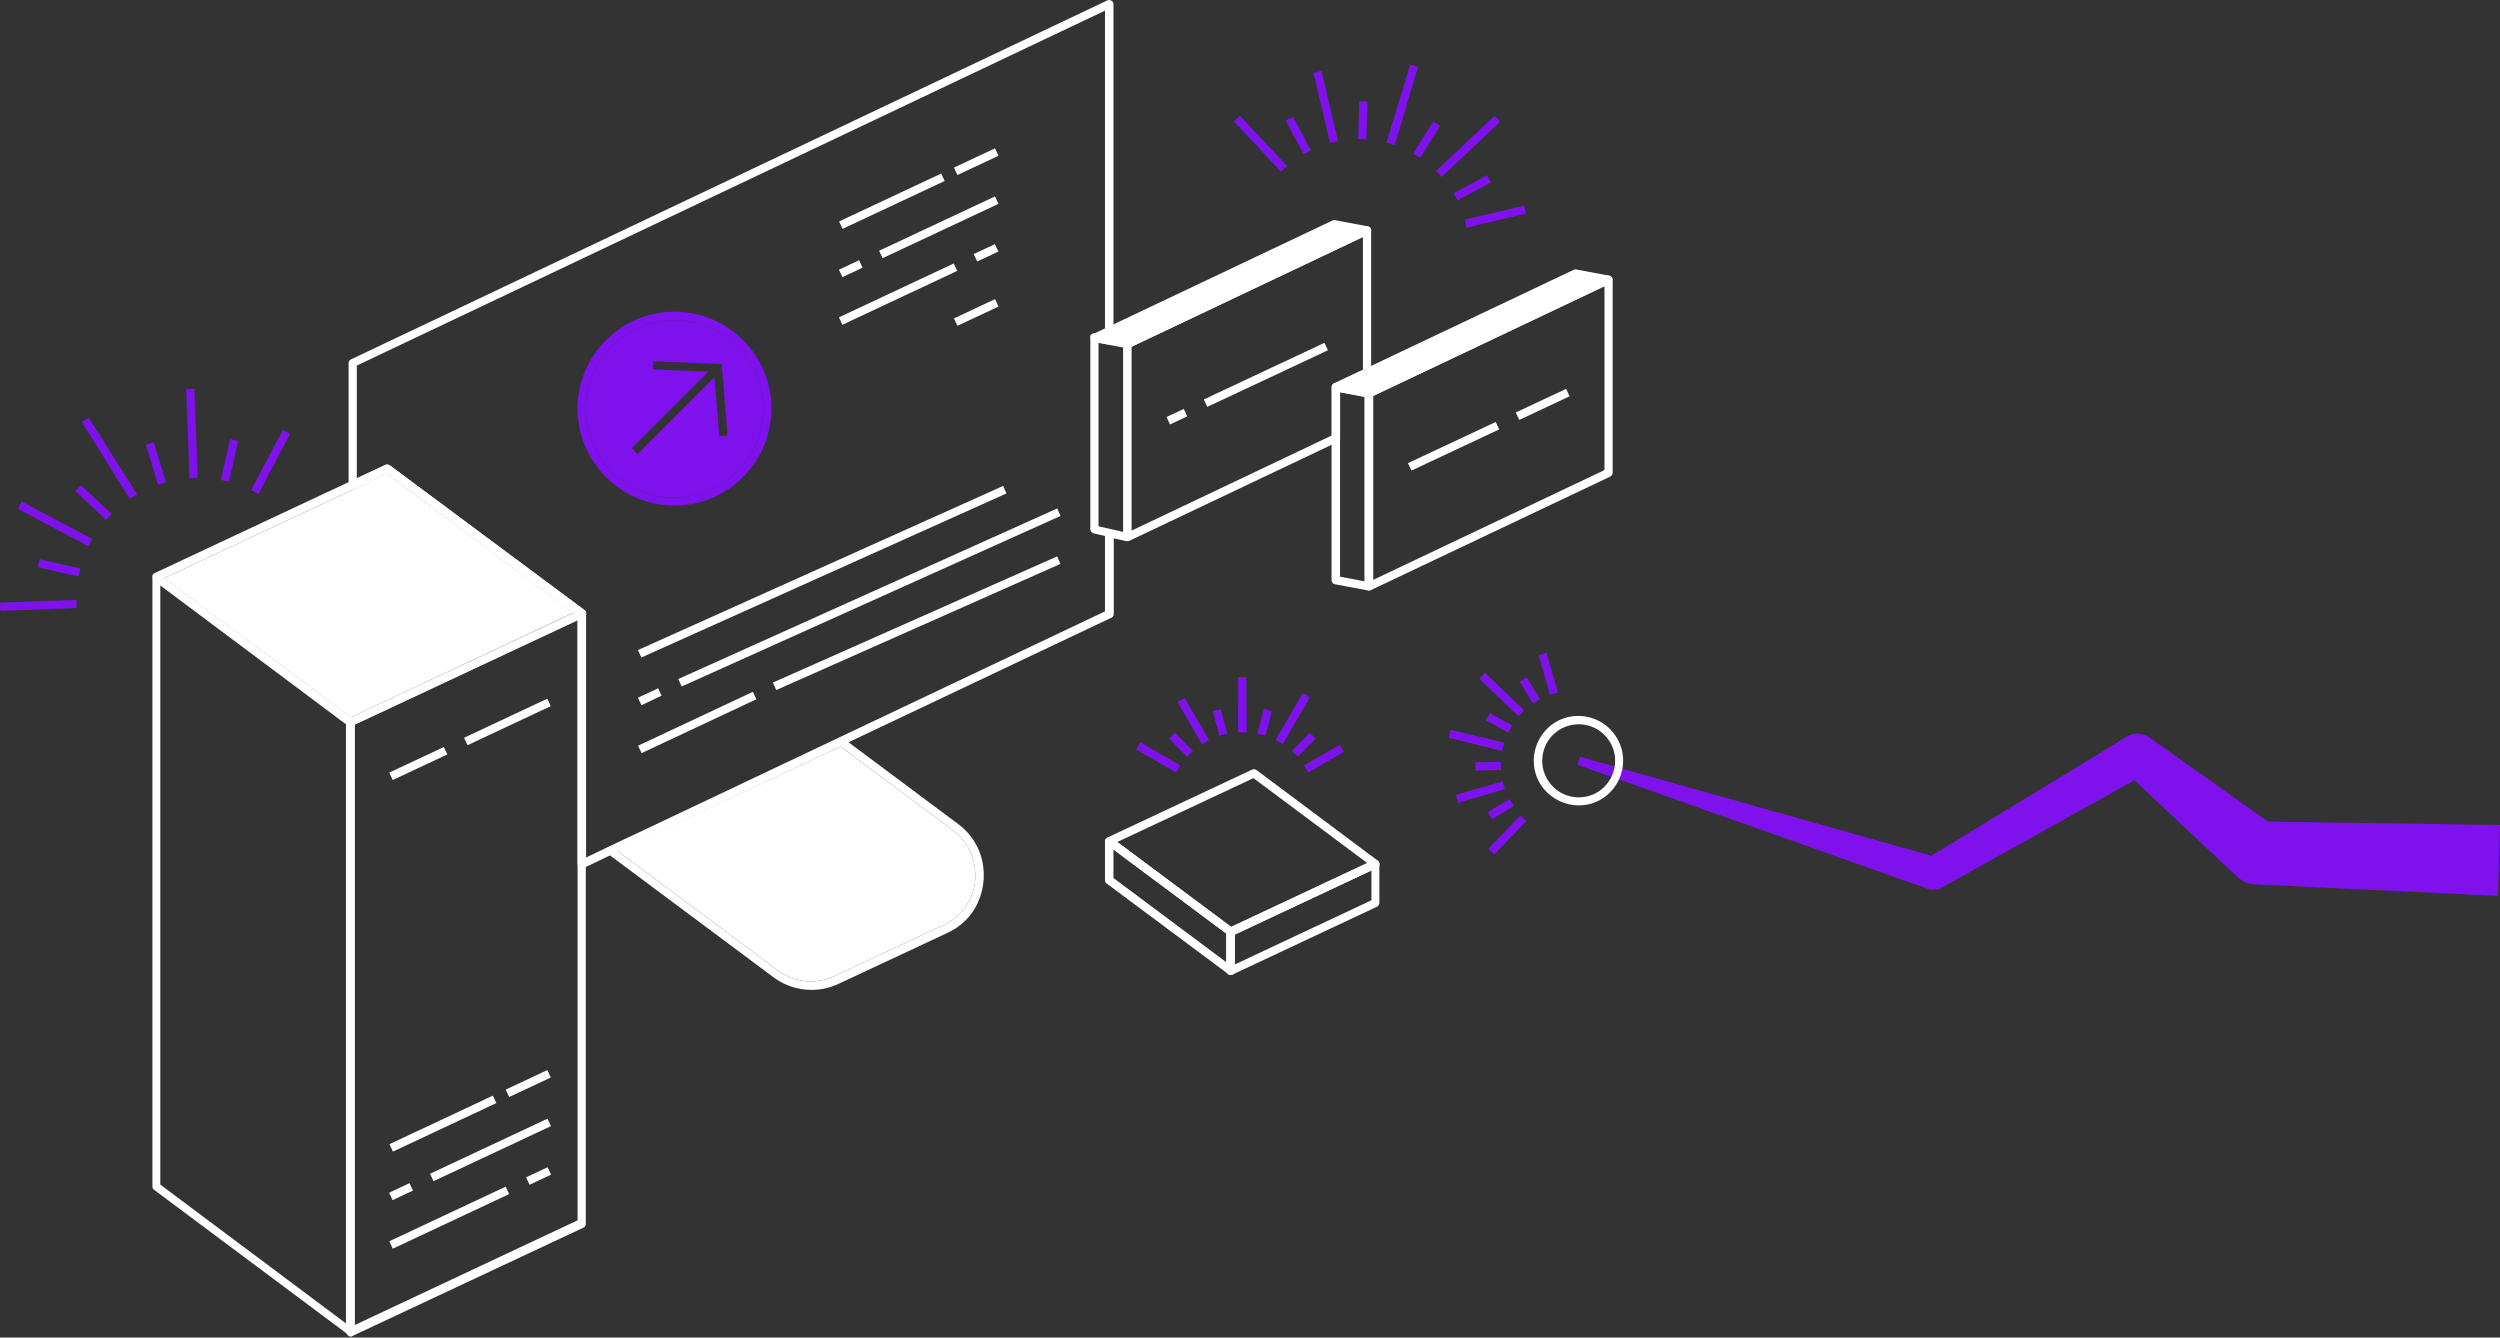
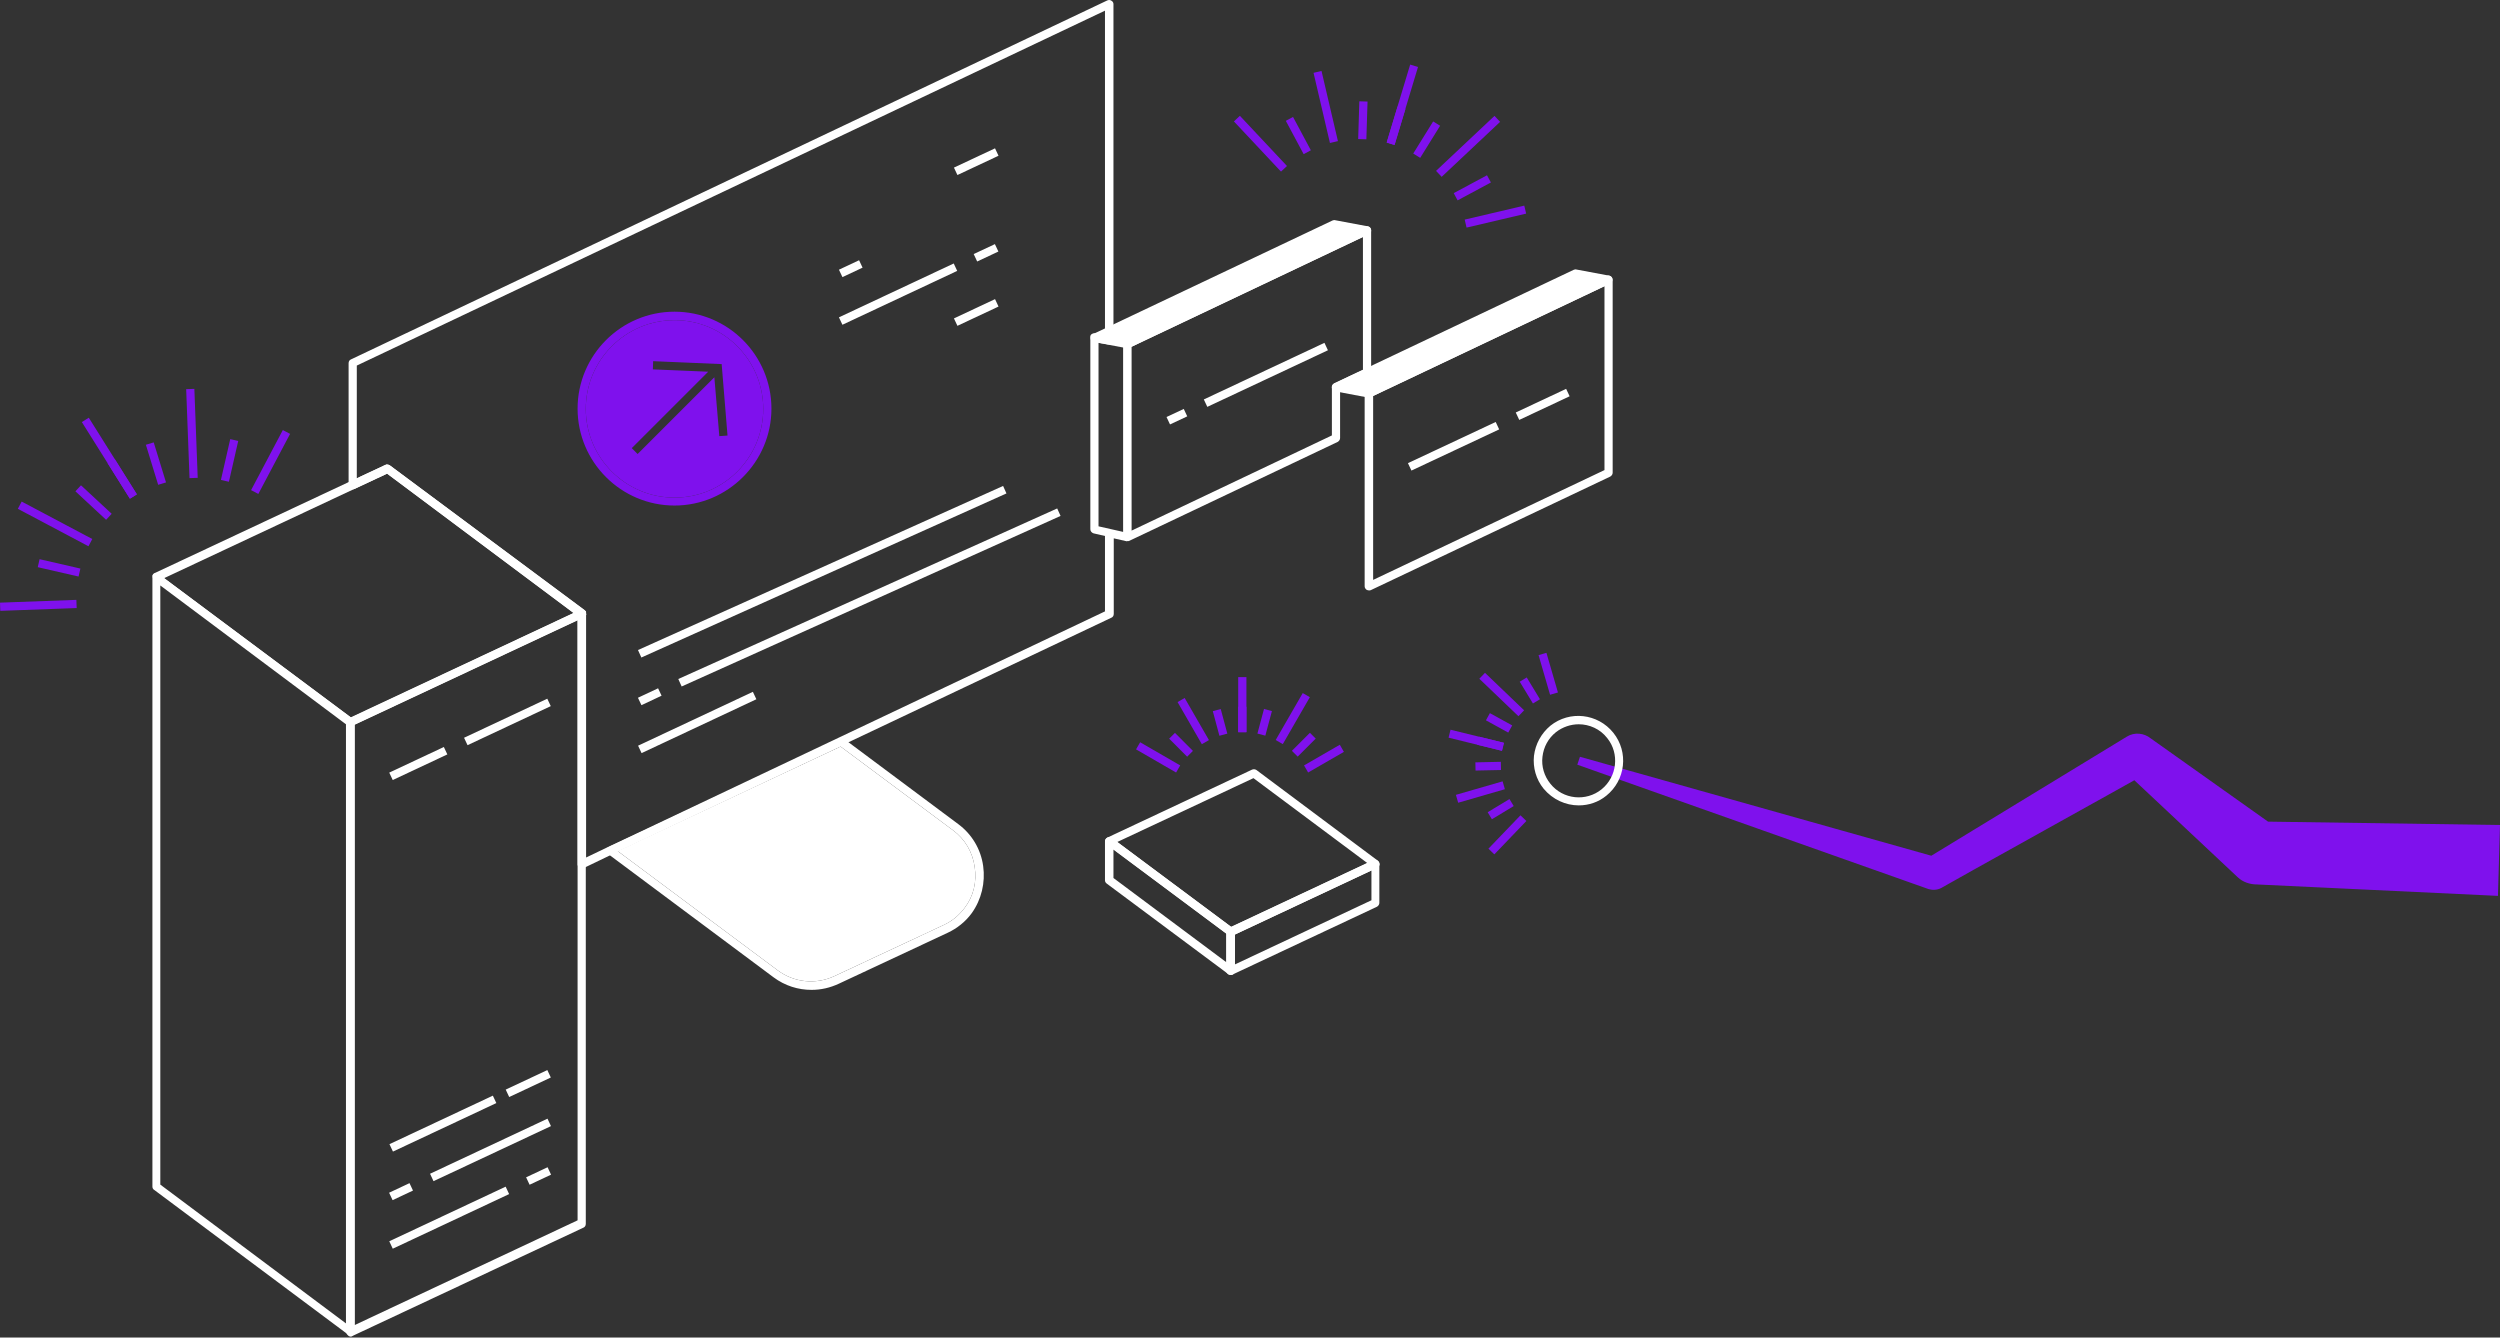
<svg xmlns="http://www.w3.org/2000/svg" width="200" height="107" viewBox="0 0 200 107" fill="none">
  <rect x="0" y="0" width="200" height="107" fill="#333333" stroke="none" />
  <g id="Group">
    <g id="Group_2">
      <g id="Ellipse_13">
        <path id="Vector" d="M53.962 24.935C49.675 24.935 46.207 28.425 46.207 32.689C46.207 36.976 49.698 40.443 53.962 40.443C58.225 40.443 61.715 36.952 61.715 32.689C61.715 28.425 58.248 24.935 53.962 24.935ZM53.962 39.81C50.049 39.81 46.863 36.624 46.863 32.712C46.863 28.8 50.049 25.614 53.962 25.614C57.874 25.614 61.06 28.8 61.06 32.712C61.06 36.624 57.874 39.81 53.962 39.81Z" fill="#7F11ED" />
        <path id="Vector_2" d="M53.962 25.614C50.05 25.614 46.864 28.8 46.864 32.712C46.864 36.624 50.05 39.81 53.962 39.81C57.874 39.81 61.06 36.624 61.06 32.712C61.06 28.8 57.874 25.614 53.962 25.614ZM57.546 34.891L57.148 30.182L51.01 36.32L50.541 35.851L56.656 29.737L52.228 29.55L52.252 28.894L57.733 29.128L58.202 34.844L57.546 34.891Z" fill="#7F11ED" />
      </g>
      <g id="Path_54">
        <path id="Vector_3" d="M78.653 69.28C78.465 67.922 77.739 66.727 76.662 65.93L67.9 59.395L67.525 59.113C67.432 59.043 67.291 59.02 67.197 59.09L51.549 66.422L48.691 67.758C48.667 67.781 48.644 67.781 48.62 67.805C48.55 67.851 48.527 67.945 48.503 68.015C48.503 68.132 48.55 68.25 48.644 68.32L48.808 68.437L61.88 78.182C62.793 78.862 63.847 79.19 64.925 79.19C65.675 79.19 66.401 79.026 67.104 78.698L75.818 74.621C76.568 74.27 77.247 73.731 77.739 73.052C78.512 71.974 78.84 70.616 78.653 69.28ZM77.153 72.654C76.708 73.239 76.146 73.708 75.467 74.012L66.752 78.089C65.253 78.791 63.52 78.604 62.208 77.62L49.417 68.086L51.502 67.102L67.244 59.722L76.24 66.422C77.2 67.125 77.809 68.179 77.973 69.351C78.161 70.545 77.88 71.717 77.153 72.654Z" fill="white" />
        <path id="Vector_4" d="M77.154 72.654C76.709 73.24 76.146 73.708 75.467 74.013L66.752 78.089C65.253 78.791 63.52 78.604 62.208 77.62L49.417 68.086L51.502 67.102L67.244 59.723L76.24 66.422C77.2 67.125 77.809 68.179 77.974 69.351C78.161 70.545 77.88 71.717 77.154 72.654Z" fill="white" />
      </g>
      <g id="Path_55">
        <path id="Vector_5" d="M98.447 77.995C98.377 77.995 98.33 77.971 98.26 77.948C98.166 77.878 98.096 77.784 98.096 77.667V74.551C98.096 74.434 98.166 74.317 98.283 74.247L109.856 68.812C109.949 68.765 110.09 68.765 110.184 68.835C110.277 68.906 110.348 68.999 110.348 69.116V72.232C110.348 72.349 110.277 72.466 110.16 72.537L98.588 77.971C98.564 77.995 98.517 77.995 98.447 77.995ZM98.799 74.762V77.151L109.715 72.021V69.632L98.799 74.762Z" fill="white" />
      </g>
      <g id="Path_56">
        <path id="Vector_6" d="M98.447 74.879C98.377 74.879 98.307 74.856 98.26 74.809L88.538 67.57C88.444 67.5 88.398 67.383 88.398 67.266C88.421 67.149 88.491 67.055 88.585 67.008L100.158 61.573C100.275 61.526 100.392 61.526 100.509 61.597L110.231 68.859C110.324 68.929 110.371 69.046 110.371 69.163C110.348 69.28 110.278 69.374 110.184 69.421L98.588 74.856C98.564 74.879 98.518 74.879 98.447 74.879ZM89.382 67.359L98.494 74.153L109.387 69.046L100.275 62.252L89.382 67.359Z" fill="white" />
      </g>
      <g id="Path_57">
        <path id="Vector_7" d="M28.216 57.497L28.052 57.38L13.13 46.252L12.685 45.925C12.591 45.854 12.45 45.831 12.333 45.901C12.31 45.901 12.286 45.925 12.263 45.948L12.239 45.971C12.216 45.995 12.193 46.042 12.193 46.065C12.193 46.065 12.193 46.089 12.193 46.112V46.159C12.193 46.182 12.193 46.182 12.193 46.182V94.932C12.193 95.026 12.239 95.143 12.333 95.19L27.841 106.762C27.841 106.762 27.865 106.762 27.865 106.786C27.888 106.786 27.888 106.809 27.912 106.809C27.935 106.809 27.958 106.832 27.958 106.832C27.982 106.832 28.029 106.856 28.052 106.856C28.076 106.856 28.099 106.856 28.122 106.856C28.146 106.856 28.169 106.832 28.193 106.832H28.216C28.31 106.786 28.38 106.668 28.38 106.551V57.778C28.357 57.661 28.31 57.567 28.216 57.497ZM12.825 46.838L27.677 57.942V105.872L12.825 94.768V46.838Z" fill="white" />
      </g>
      <g id="Path_58">
        <path id="Vector_8" d="M46.863 49.017C46.863 48.993 46.863 48.993 46.863 48.993V48.97V48.947C46.863 48.947 46.863 48.923 46.839 48.923L46.816 48.9C46.816 48.9 46.816 48.876 46.792 48.876C46.792 48.853 46.769 48.853 46.769 48.853H46.746L46.722 48.829C46.629 48.759 46.511 48.759 46.394 48.806L45.902 49.04L28.098 57.403H28.075L27.888 57.497C27.77 57.544 27.7 57.661 27.7 57.802V106.551C27.7 106.645 27.747 106.739 27.817 106.809C27.817 106.809 27.841 106.809 27.841 106.833C27.841 106.833 27.864 106.833 27.864 106.856C27.864 106.856 27.888 106.856 27.888 106.879C27.911 106.879 27.934 106.903 27.934 106.903C27.958 106.903 28.005 106.926 28.028 106.926C28.052 106.926 28.075 106.926 28.098 106.926C28.122 106.926 28.145 106.903 28.169 106.903L28.192 106.879L46.675 98.212C46.792 98.165 46.863 98.048 46.863 97.907V49.087C46.863 49.064 46.863 49.04 46.863 49.017ZM46.207 97.626L28.356 106.013V57.989L46.207 49.626V97.626Z" fill="white" />
      </g>
      <g id="Path_59">
        <path id="Vector_9" d="M46.863 49.017V48.993V48.97V48.947V48.923L46.84 48.9C46.84 48.9 46.84 48.876 46.817 48.876C46.817 48.853 46.793 48.853 46.793 48.853C46.793 48.853 46.77 48.853 46.77 48.829L31.191 37.233C31.168 37.233 31.168 37.21 31.145 37.21C31.098 37.187 31.051 37.163 30.98 37.163H30.957C30.957 37.163 30.957 37.163 30.934 37.163H30.91C30.887 37.163 30.887 37.163 30.863 37.187H30.84L28.544 38.264L27.888 38.569L12.357 45.854C12.333 45.854 12.31 45.878 12.287 45.901L12.263 45.925C12.24 45.948 12.216 45.995 12.216 46.018C12.216 46.018 12.216 46.042 12.216 46.065V46.112C12.216 46.135 12.216 46.135 12.216 46.135C12.216 46.229 12.263 46.346 12.357 46.393L12.896 46.791L27.748 57.895L27.888 57.989C27.935 58.036 28.005 58.059 28.076 58.059C28.122 58.059 28.169 58.059 28.216 58.036L28.404 57.942L46.254 49.579L46.723 49.368C46.817 49.321 46.91 49.228 46.91 49.11C46.863 49.087 46.863 49.04 46.863 49.017ZM28.076 57.38H28.052L13.13 46.252L30.957 37.889L45.88 49.04L28.076 57.38Z" fill="white" />
-         <path id="Vector_10" d="M45.88 49.017L28.076 57.38H28.052L13.13 46.252L30.957 37.889L45.88 49.017Z" fill="white" />
      </g>
      <g id="Group_3">
        <path id="Vector_11" d="M89.85 42.551L87.882 42.106V27.418L88.679 27.558H88.702C88.796 27.582 88.89 27.535 88.96 27.488C89.007 27.441 89.054 27.371 89.077 27.301C89.077 27.277 89.077 27.254 89.077 27.231V0.337C89.077 0.22 89.03 0.127 88.913 0.056C88.796 -0.014 88.702 -0.014 88.585 0.033L28.076 28.753C27.958 28.8 27.888 28.917 27.888 29.058V38.803C27.888 38.92 27.935 39.014 28.052 39.084C28.146 39.154 28.263 39.154 28.38 39.108L30.98 37.889L45.903 49.04L46.207 49.275V69.14C46.207 69.163 46.207 69.163 46.207 69.187C46.231 69.281 46.278 69.374 46.371 69.421C46.418 69.445 46.488 69.468 46.559 69.468C46.606 69.468 46.652 69.445 46.699 69.445L46.887 69.351L48.784 68.437L49.464 68.109L51.548 67.125L67.9 59.371L88.913 49.415C89.03 49.368 89.101 49.251 89.101 49.111V43.067L90.131 43.301C90.131 43.301 90.131 43.301 90.155 43.301L90.295 42.645L89.85 42.551ZM88.421 48.9L51.525 66.399L48.597 67.781L46.887 68.601V49.087C46.887 49.064 46.887 49.04 46.887 49.017V48.993V48.97V48.947C46.887 48.923 46.863 48.923 46.863 48.9C46.863 48.9 46.863 48.876 46.84 48.876C46.816 48.853 46.816 48.853 46.793 48.83L46.77 48.806L31.191 37.233C31.168 37.233 31.168 37.21 31.144 37.21C31.097 37.187 31.051 37.163 30.98 37.163H30.957C30.957 37.163 30.957 37.163 30.933 37.163H30.91C30.887 37.163 30.887 37.163 30.863 37.187H30.84L28.544 38.264V29.245L88.398 0.853V26.832L88.046 26.762L87.601 26.668C87.531 26.645 87.461 26.668 87.414 26.692H87.391C87.391 26.692 87.367 26.692 87.367 26.715C87.344 26.715 87.344 26.739 87.32 26.739L87.297 26.762L87.273 26.785C87.25 26.809 87.25 26.809 87.25 26.832C87.25 26.856 87.227 26.856 87.227 26.879V26.903V26.926V26.949C87.227 26.949 87.227 26.949 87.227 26.973V26.996V42.34C87.227 42.504 87.344 42.621 87.484 42.668L88.398 42.879V48.9H88.421Z" fill="white" />
      </g>
      <g id="Line_3">
        <path id="Vector_12" d="M43.783 55.896L37.124 59.021L37.403 59.614L44.062 56.49L43.783 55.896Z" fill="white" />
      </g>
      <g id="Line_4">
        <path id="Vector_13" d="M35.508 59.759L31.14 61.809L31.418 62.403L35.787 60.353L35.508 59.759Z" fill="white" />
      </g>
      <g id="Line_5">
        <path id="Vector_14" d="M105.956 27.427L96.306 31.955L96.585 32.549L106.234 28.021L105.956 27.427Z" fill="white" />
      </g>
      <g id="Line_6">
        <path id="Vector_15" d="M94.701 32.714L93.322 33.361L93.601 33.955L94.979 33.308L94.701 32.714Z" fill="white" />
      </g>
      <g id="Line_7">
        <path id="Vector_16" d="M125.291 31.108L121.261 32.999L121.54 33.593L125.57 31.702L125.291 31.108Z" fill="white" />
      </g>
      <g id="Line_8">
        <path id="Vector_17" d="M119.656 33.758L112.636 37.052L112.915 37.646L119.934 34.352L119.656 33.758Z" fill="white" />
      </g>
      <g id="Line_9">
        <path id="Vector_18" d="M43.787 85.606L40.457 87.168L40.736 87.762L44.065 86.2L43.787 85.606Z" fill="white" />
      </g>
      <g id="Line_10">
        <path id="Vector_19" d="M39.428 87.652L31.157 91.533L31.436 92.127L39.707 88.246L39.428 87.652Z" fill="white" />
      </g>
      <g id="Line_11">
        <path id="Vector_20" d="M43.799 89.494L34.403 93.9L34.681 94.493L44.077 90.088L43.799 89.494Z" fill="white" />
      </g>
      <g id="Line_12">
        <path id="Vector_21" d="M32.76 94.651L31.128 95.418L31.407 96.012L33.039 95.245L32.76 94.651Z" fill="white" />
      </g>
      <g id="Line_13">
        <path id="Vector_22" d="M43.807 93.379L42.089 94.185L42.367 94.779L44.085 93.973L43.807 93.379Z" fill="white" />
      </g>
      <g id="Line_14">
        <path id="Vector_23" d="M40.452 94.933L31.142 99.302L31.42 99.896L40.73 95.527L40.452 94.933Z" fill="white" />
      </g>
      <g id="Line_15">
        <path id="Vector_24" d="M79.602 11.866L76.315 13.408L76.594 14.002L79.881 12.46L79.602 11.866Z" fill="white" />
      </g>
      <g id="Line_16">
-         <path id="Vector_25" d="M75.293 13.884L67.128 17.715L67.407 18.309L75.572 14.477L75.293 13.884Z" fill="white" />
-       </g>
+         </g>
      <g id="Line_17">
-         <path id="Vector_26" d="M79.597 15.714L70.329 20.059L70.607 20.653L79.876 16.308L79.597 15.714Z" fill="white" />
-       </g>
+         </g>
      <g id="Line_18">
        <path id="Vector_27" d="M68.727 20.819L67.116 21.576L67.395 22.17L69.006 21.412L68.727 20.819Z" fill="white" />
      </g>
      <g id="Line_19">
        <path id="Vector_28" d="M79.592 19.529L77.895 20.325L78.174 20.919L79.871 20.123L79.592 19.529Z" fill="white" />
      </g>
      <g id="Line_20">
        <path id="Vector_29" d="M76.298 21.078L67.115 25.387L67.393 25.981L76.576 21.672L76.298 21.078Z" fill="white" />
      </g>
      <g id="Line_21">
        <path id="Vector_30" d="M79.603 23.93L76.315 25.473L76.594 26.066L79.881 24.524L79.603 23.93Z" fill="white" />
      </g>
      <g id="Line_22">
        <path id="Vector_31" d="M80.248 38.876L51.039 52.003L51.308 52.601L80.516 39.474L80.248 38.876Z" fill="white" />
      </g>
      <g id="Line_23">
        <path id="Vector_32" d="M84.576 40.675L54.263 54.321L54.532 54.919L84.845 41.273L84.576 40.675Z" fill="white" />
      </g>
      <g id="Line_24">
        <path id="Vector_33" d="M52.647 55.063L51.036 55.821L51.316 56.414L52.926 55.656L52.647 55.063Z" fill="white" />
      </g>
      <g id="Line_25">
-         <path id="Vector_34" d="M84.571 44.511L61.832 54.604L62.098 55.203L84.837 45.11L84.571 44.511Z" fill="white" />
-       </g>
+         </g>
      <g id="Line_26">
        <path id="Vector_35" d="M60.23 55.346L51.047 59.655L51.326 60.249L60.509 55.94L60.23 55.346Z" fill="white" />
      </g>
      <g id="Path_61">
        <path id="Vector_36" d="M98.447 77.995C98.377 77.995 98.307 77.972 98.26 77.925L88.538 70.686C88.444 70.616 88.398 70.522 88.398 70.428V67.313C88.398 67.195 88.468 67.078 88.585 67.008C88.702 66.961 88.843 66.961 88.936 67.031L98.658 74.27C98.752 74.34 98.799 74.434 98.799 74.528V77.667C98.799 77.784 98.728 77.901 98.611 77.972C98.564 77.995 98.518 77.995 98.447 77.995ZM89.077 70.241L98.119 76.988V74.692L89.077 67.945V70.241Z" fill="white" />
      </g>
      <g id="Group_17">
        <g id="Group_4">
          <path id="Vector_37" d="M90.2 43.291C90.13 43.291 90.083 43.268 90.013 43.244C89.919 43.174 89.849 43.08 89.849 42.963V27.525C89.849 27.408 89.919 27.291 90.036 27.221L109.199 18.131C109.292 18.085 109.433 18.085 109.527 18.155C109.62 18.225 109.691 18.319 109.691 18.436V29.798C109.691 29.915 109.62 30.032 109.503 30.102L107.207 31.18V35.045C107.207 35.162 107.137 35.279 107.02 35.35L90.341 43.268C90.294 43.291 90.247 43.291 90.2 43.291ZM90.528 27.736V42.448L106.551 34.834V30.969C106.551 30.852 106.622 30.735 106.739 30.665L109.035 29.587V18.951L90.528 27.736Z" fill="white" />
        </g>
        <g id="Group_5">
          <path id="Vector_38" d="M109.362 18.436L106.715 19.678L90.2 27.525L88.748 27.268L87.553 27.033L88.748 26.471L106.715 17.944L109.362 18.436Z" fill="white" />
          <path id="Vector_39" d="M90.2 27.853C90.177 27.853 90.153 27.853 90.13 27.853L87.506 27.361C87.365 27.338 87.248 27.221 87.248 27.08C87.225 26.94 87.295 26.799 87.436 26.729L106.598 17.64C106.669 17.616 106.739 17.593 106.809 17.616L109.433 18.108C109.573 18.131 109.691 18.249 109.691 18.389C109.714 18.53 109.644 18.67 109.503 18.741L90.341 27.83C90.294 27.853 90.247 27.853 90.2 27.853ZM88.63 26.893L90.153 27.174L108.308 18.577L106.786 18.295L88.63 26.893Z" fill="white" />
        </g>
      </g>
      <g id="Group_18">
        <g id="Path_65">
          <path id="Vector_40" d="M109.523 47.235C109.453 47.235 109.406 47.212 109.335 47.189C109.242 47.118 109.172 47.025 109.172 46.907V31.47C109.172 31.352 109.242 31.235 109.359 31.165L128.521 22.076C128.615 22.029 128.756 22.029 128.849 22.099C128.943 22.169 129.013 22.263 129.013 22.38V37.818C129.013 37.935 128.943 38.052 128.826 38.123L109.663 47.212C109.617 47.235 109.57 47.235 109.523 47.235ZM109.851 31.68V46.392L128.358 37.607V22.896L109.851 31.68Z" fill="white" />
        </g>
        <g id="Path_66">
-           <path id="Vector_41" d="M109.523 47.235C109.499 47.235 109.476 47.235 109.453 47.235L106.805 46.743C106.641 46.72 106.524 46.58 106.524 46.416V30.978C106.524 30.884 106.571 30.79 106.641 30.72C106.712 30.65 106.829 30.626 106.923 30.65L109.57 31.142C109.734 31.165 109.851 31.306 109.851 31.47V46.907C109.851 47.001 109.804 47.095 109.734 47.165C109.663 47.212 109.593 47.235 109.523 47.235ZM107.204 46.134L109.171 46.509V31.751L107.204 31.376V46.134Z" fill="white" />
-         </g>
+           </g>
        <g id="Path_67">
          <path id="Vector_42" d="M128.686 22.38L126.062 23.622L109.523 31.47L109.359 31.446L106.876 30.978L109.359 29.806L126.062 21.888L128.686 22.38Z" fill="white" />
          <path id="Vector_43" d="M109.523 31.798C109.5 31.798 109.476 31.798 109.453 31.798L109.289 31.774L106.806 31.306C106.665 31.282 106.548 31.165 106.548 31.024C106.524 30.884 106.595 30.743 106.735 30.673L125.898 21.584C125.968 21.56 126.038 21.537 126.109 21.56L128.732 22.052C128.873 22.076 128.99 22.193 128.99 22.333C129.014 22.474 128.943 22.614 128.803 22.685L109.64 31.774C109.617 31.798 109.57 31.798 109.523 31.798ZM107.953 30.837L109.476 31.118L127.608 22.521L126.085 22.24L107.953 30.837Z" fill="white" />
        </g>
      </g>
    </g>
    <g id="Group_6">
      <g id="Group_7">
        <g id="Group_8">
          <g id="Group_9">
            <path id="Vector_44" d="M99.713 56.536H99.057V58.575H99.713V56.536Z" fill="#7F11ED" />
          </g>
          <g id="Group_10">
            <path id="Vector_45" d="M99.713 54.17H99.057V58.575H99.713V54.17Z" fill="#7F11ED" />
          </g>
          <g id="Group_11">
            <path id="Vector_46" d="M97.658 56.721L97.024 56.892L97.552 58.86L98.186 58.69L97.658 56.721Z" fill="#7F11ED" />
          </g>
          <g id="Group_12">
            <path id="Vector_47" d="M94.773 55.838L94.205 56.166L96.147 59.535L96.715 59.207L94.773 55.838Z" fill="#7F11ED" />
          </g>
          <g id="Group_13">
            <path id="Vector_48" d="M93.996 58.63L93.532 59.093L94.972 60.536L95.436 60.072L93.996 58.63Z" fill="#7F11ED" />
          </g>
          <g id="Group_14">
            <path id="Vector_49" d="M91.212 59.382L90.884 59.95L94.088 61.802L94.417 61.234L91.212 59.382Z" fill="#7F11ED" />
          </g>
          <g id="Group_15">
            <path id="Vector_50" d="M107.184 59.581L104.323 61.233L104.651 61.801L107.512 60.149L107.184 59.581Z" fill="#7F11ED" />
          </g>
          <g id="Group_16">
            <path id="Vector_51" d="M104.793 58.624L103.352 60.066L103.816 60.529L105.257 59.087L104.793 58.624Z" fill="#7F11ED" />
          </g>
          <g id="Group_19">
            <path id="Vector_52" d="M104.219 55.447L102.055 59.201L102.623 59.529L104.788 55.774L104.219 55.447Z" fill="#7F11ED" />
          </g>
          <g id="Group_20">
            <path id="Vector_53" d="M101.121 56.715L100.593 58.683L101.226 58.853L101.754 56.885L101.121 56.715Z" fill="#7F11ED" />
          </g>
        </g>
        <g id="Group_21">
          <path id="Vector_54" d="M111.811 8.516L110.938 11.409L111.566 11.599L112.439 8.706L111.811 8.516Z" fill="#7F11ED" />
        </g>
        <g id="Group_22">
          <path id="Vector_55" d="M112.813 5.167L110.933 11.402L111.561 11.592L113.441 5.357L112.813 5.167Z" fill="#7F11ED" />
        </g>
        <g id="Group_23">
          <path id="Vector_56" d="M108.747 8.105L108.654 11.125L109.309 11.146L109.403 8.125L108.747 8.105Z" fill="#7F11ED" />
        </g>
        <g id="Group_24">
          <path id="Vector_57" d="M105.721 5.677L105.083 5.827L106.395 11.438L107.034 11.289L105.721 5.677Z" fill="#7F11ED" />
        </g>
        <g id="Group_25">
          <path id="Vector_58" d="M103.443 9.357L102.865 9.667L104.291 12.331L104.869 12.022L103.443 9.357Z" fill="#7F11ED" />
        </g>
        <g id="Group_26">
          <path id="Vector_59" d="M99.191 9.265L98.713 9.714L102.48 13.728L102.958 13.28L99.191 9.265Z" fill="#7F11ED" />
        </g>
        <g id="Group_27">
          <path id="Vector_60" d="M121.942 16.449L117.176 17.569L117.326 18.208L122.092 17.088L121.942 16.449Z" fill="#7F11ED" />
        </g>
        <g id="Group_28">
          <path id="Vector_61" d="M118.96 14.021L116.298 15.451L116.608 16.029L119.271 14.598L118.96 14.021Z" fill="#7F11ED" />
        </g>
        <g id="Group_29">
          <path id="Vector_62" d="M119.559 9.271L114.884 13.669L115.333 14.147L120.008 9.749L119.559 9.271Z" fill="#7F11ED" />
        </g>
        <g id="Group_30">
          <path id="Vector_63" d="M114.652 9.715L113.059 12.283L113.616 12.629L115.209 10.061L114.652 9.715Z" fill="#7F11ED" />
        </g>
      </g>
      <g id="Group_31">
        <g id="Group_32">
          <path id="Vector_64" d="M9.164 36.706L8.609 37.055L10.389 39.892L10.945 39.543L9.164 36.706Z" fill="#7F11ED" />
        </g>
        <g id="Group_33">
          <path id="Vector_65" d="M7.103 33.417L6.547 33.766L10.396 39.897L10.951 39.548L7.103 33.417Z" fill="#7F11ED" />
        </g>
        <g id="Group_34">
          <path id="Vector_66" d="M6.478 38.824L6.032 39.305L8.488 41.584L8.934 41.103L6.478 38.824Z" fill="#7F11ED" />
        </g>
        <g id="Group_35">
          <path id="Vector_67" d="M1.734 40.126L1.427 40.705L7.077 43.701L7.384 43.121L1.734 40.126Z" fill="#7F11ED" />
        </g>
        <g id="Group_36">
          <path id="Vector_68" d="M3.167 44.735L3.02 45.374L6.285 46.124L6.432 45.485L3.167 44.735Z" fill="#7F11ED" />
        </g>
        <g id="Group_37">
          <path id="Vector_69" d="M6.11 47.989L0 48.212L0.024 48.868L6.134 48.644L6.11 47.989Z" fill="#7F11ED" />
        </g>
        <g id="Group_38">
          <path id="Vector_70" d="M22.626 34.405L20.087 39.21L20.667 39.516L23.206 34.711L22.626 34.405Z" fill="#7F11ED" />
        </g>
        <g id="Group_39">
          <path id="Vector_71" d="M18.419 35.13L17.673 38.395L18.313 38.541L19.058 35.276L18.419 35.13Z" fill="#7F11ED" />
        </g>
        <g id="Group_40">
          <path id="Vector_72" d="M15.549 31.11L14.894 31.134L15.162 38.251L15.817 38.226L15.549 31.11Z" fill="#7F11ED" />
        </g>
        <g id="Group_41">
          <path id="Vector_73" d="M12.297 35.39L11.67 35.582L12.654 38.785L13.281 38.592L12.297 35.39Z" fill="#7F11ED" />
        </g>
      </g>
      <g id="Group_42">
        <path id="Vector_74" d="M126.395 60.542L155.092 68.624L154.038 68.742L170.155 58.926C170.764 58.551 171.537 58.645 172.053 59.067L182.22 66.282L180.697 65.72L200 66.001L199.836 71.67L180.556 70.756C179.994 70.756 179.432 70.569 179.034 70.194L169.944 61.667L171.842 61.807C171.748 61.878 155.373 70.967 155.303 71.037C154.998 71.201 154.624 71.225 154.296 71.131L126.184 61.175L126.395 60.542Z" fill="#7F11ED" />
      </g>
      <g id="Group_43">
        <g id="Group_44">
          <path id="Vector_75" d="M118.325 58.937L118.168 59.574L120.148 60.06L120.304 59.424L118.325 58.937Z" fill="#7F11ED" />
        </g>
        <g id="Group_45">
          <path id="Vector_76" d="M116.042 58.377L115.886 59.014L120.163 60.066L120.319 59.429L116.042 58.377Z" fill="#7F11ED" />
        </g>
        <g id="Group_46">
          <path id="Vector_77" d="M120.067 60.945L118.03 60.989L118.044 61.644L120.081 61.601L120.067 60.945Z" fill="#7F11ED" />
        </g>
        <g id="Group_47">
          <path id="Vector_78" d="M120.208 62.507L116.472 63.588L116.655 64.219L120.39 63.137L120.208 62.507Z" fill="#7F11ED" />
        </g>
        <g id="Group_48">
          <path id="Vector_79" d="M120.757 63.924L119.013 64.978L119.352 65.54L121.097 64.485L120.757 63.924Z" fill="#7F11ED" />
        </g>
        <g id="Group_49">
          <path id="Vector_80" d="M121.637 65.225L119.074 67.895L119.547 68.349L122.11 65.679L121.637 65.225Z" fill="#7F11ED" />
        </g>
        <g id="Group_50">
          <path id="Vector_81" d="M123.714 52.226L123.084 52.409L124.006 55.581L124.636 55.398L123.714 52.226Z" fill="#7F11ED" />
        </g>
        <g id="Group_51">
          <path id="Vector_82" d="M122.139 54.196L121.578 54.536L122.635 56.279L123.196 55.939L122.139 54.196Z" fill="#7F11ED" />
        </g>
        <g id="Group_52">
          <path id="Vector_83" d="M118.799 53.826L118.345 54.3L121.475 57.297L121.929 56.824L118.799 53.826Z" fill="#7F11ED" />
        </g>
        <g id="Group_53">
          <path id="Vector_84" d="M119.191 57.051L118.875 57.625L120.66 58.608L120.977 58.034L119.191 57.051Z" fill="#7F11ED" />
        </g>
      </g>
    </g>
    <g id="Group_54">
      <path id="Vector_85" d="M126.301 64.431C125.247 64.431 124.216 63.963 123.49 63.096C122.881 62.346 122.624 61.409 122.717 60.472C122.834 59.512 123.303 58.668 124.029 58.059C125.575 56.818 127.824 57.075 129.066 58.621C130.307 60.168 130.05 62.416 128.503 63.658C127.871 64.173 127.098 64.431 126.301 64.431ZM126.301 57.942C125.669 57.942 125.013 58.153 124.474 58.575C123.865 59.066 123.49 59.746 123.397 60.542C123.303 61.315 123.537 62.089 124.029 62.698C125.036 63.963 126.887 64.15 128.129 63.143C129.37 62.135 129.581 60.285 128.574 59.043C128.012 58.317 127.145 57.942 126.301 57.942Z" fill="white" />
    </g>
  </g>
</svg>